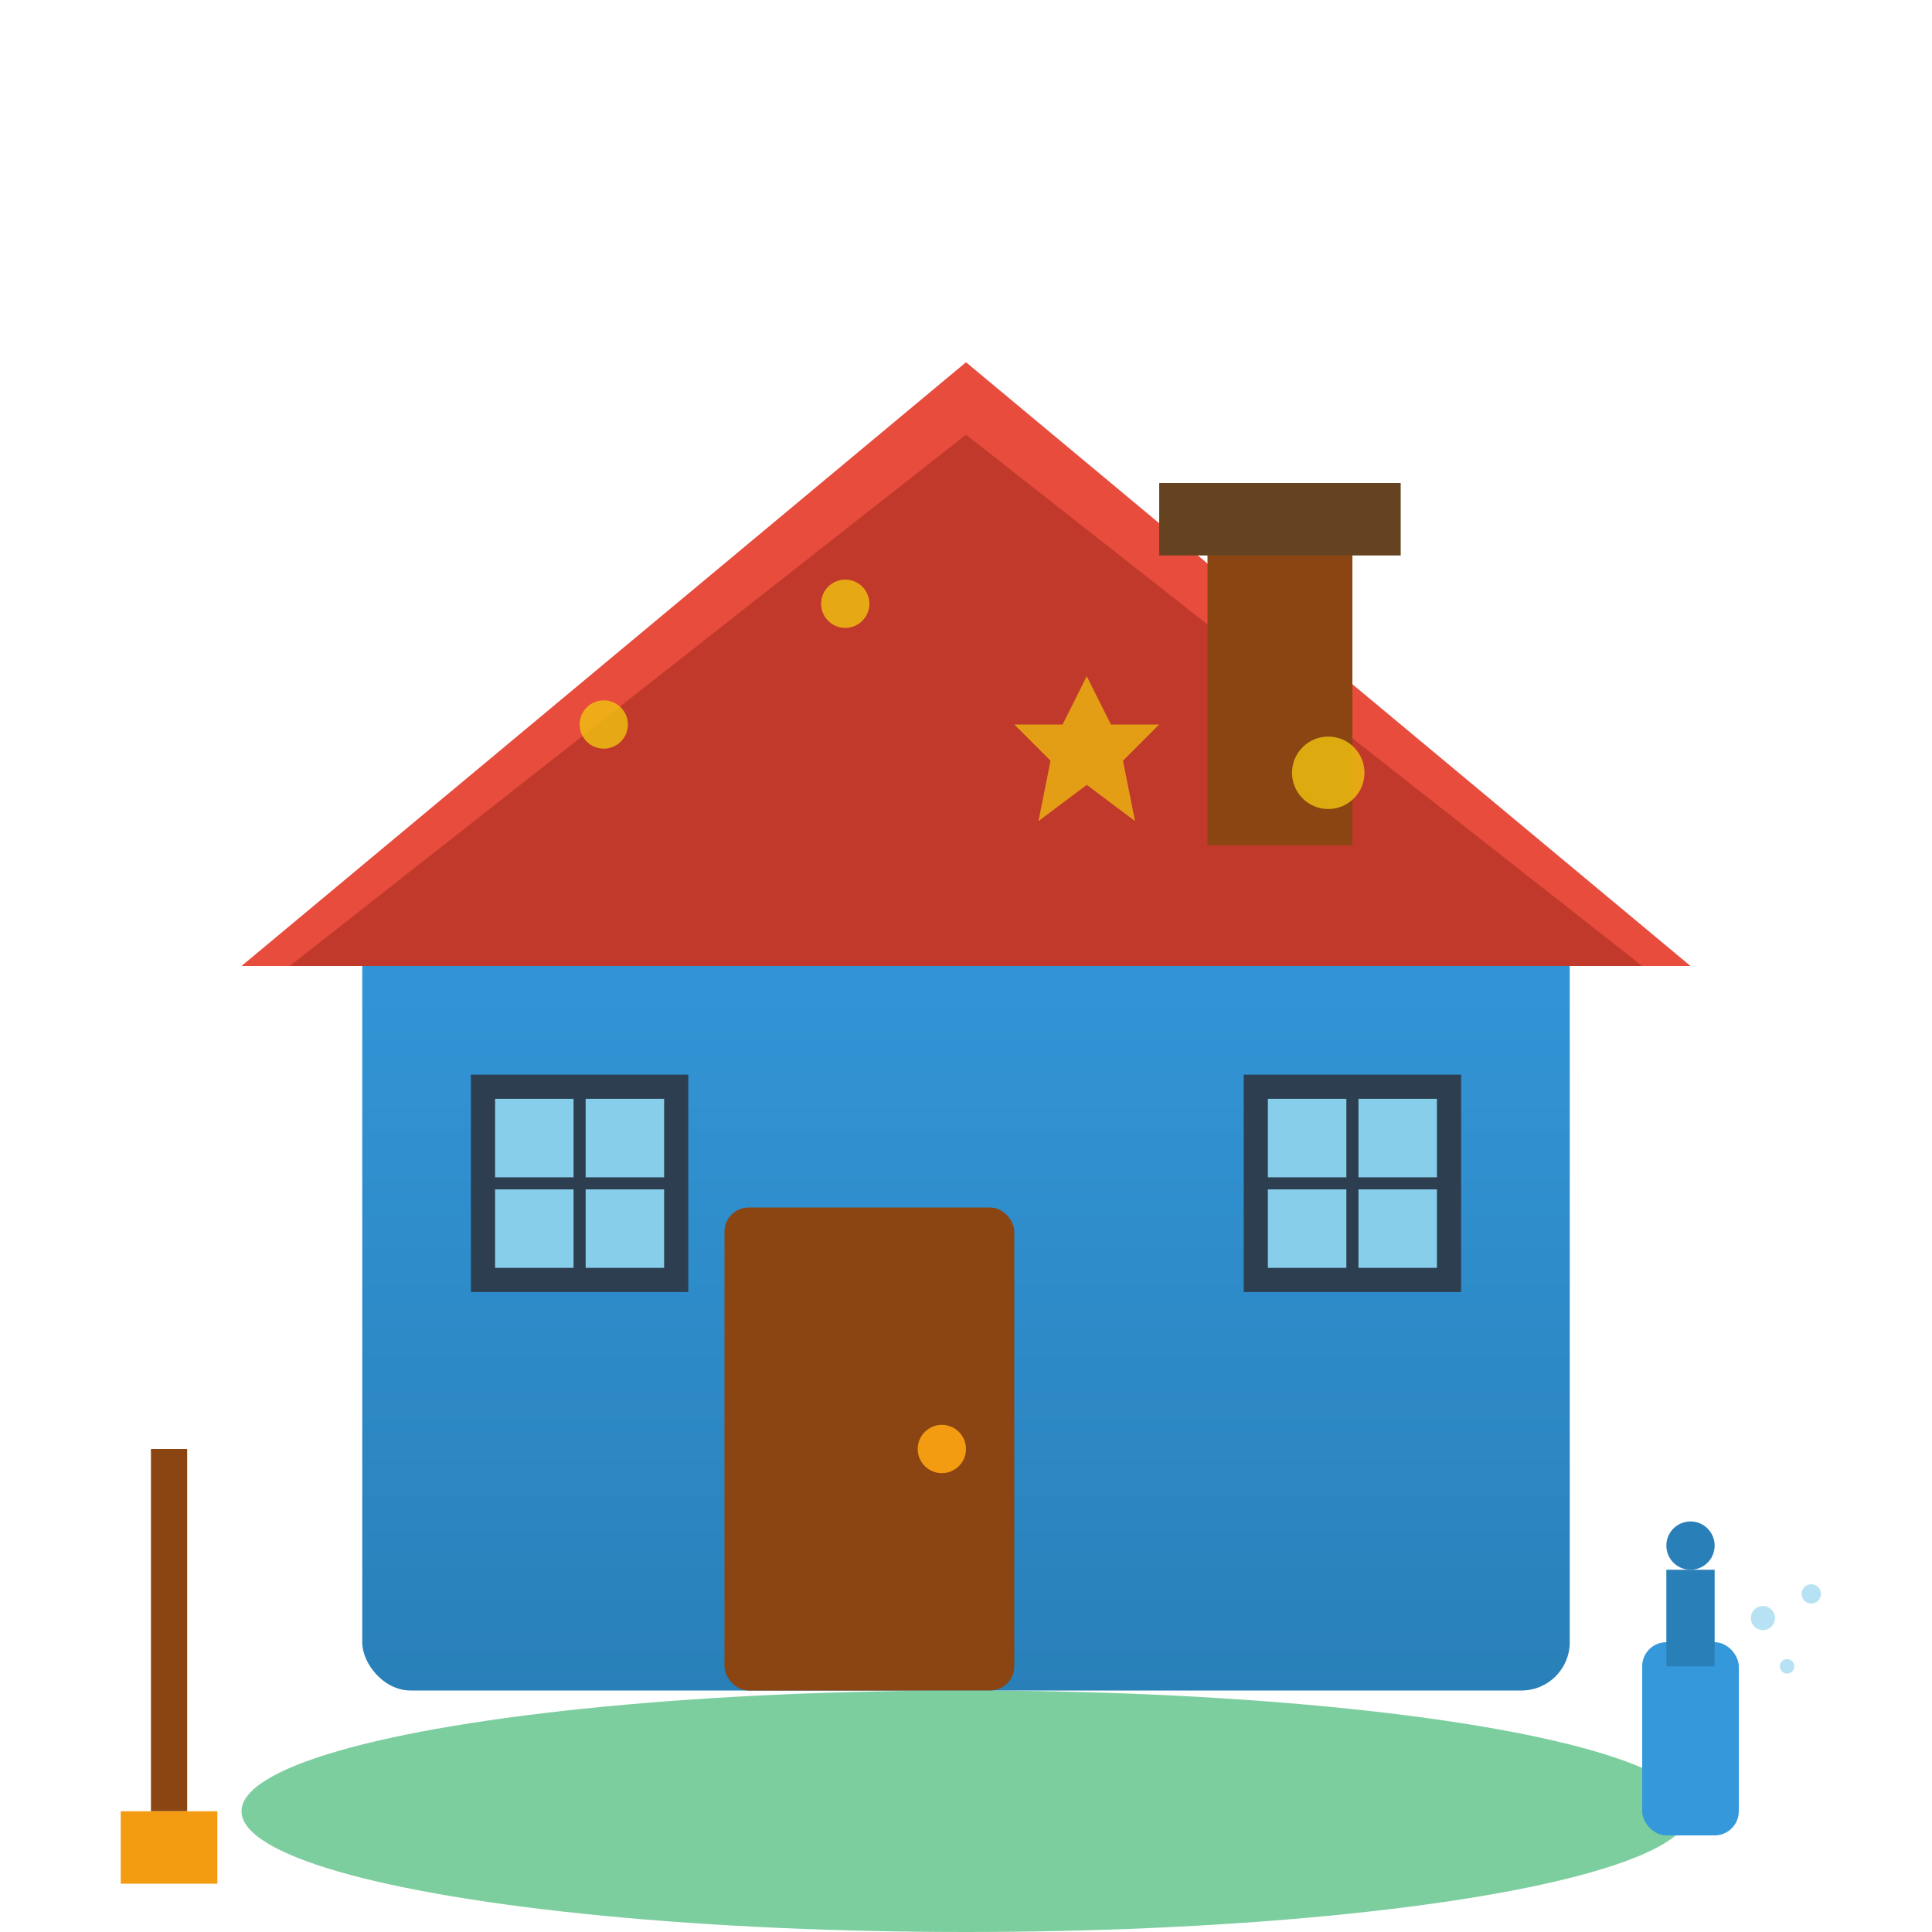
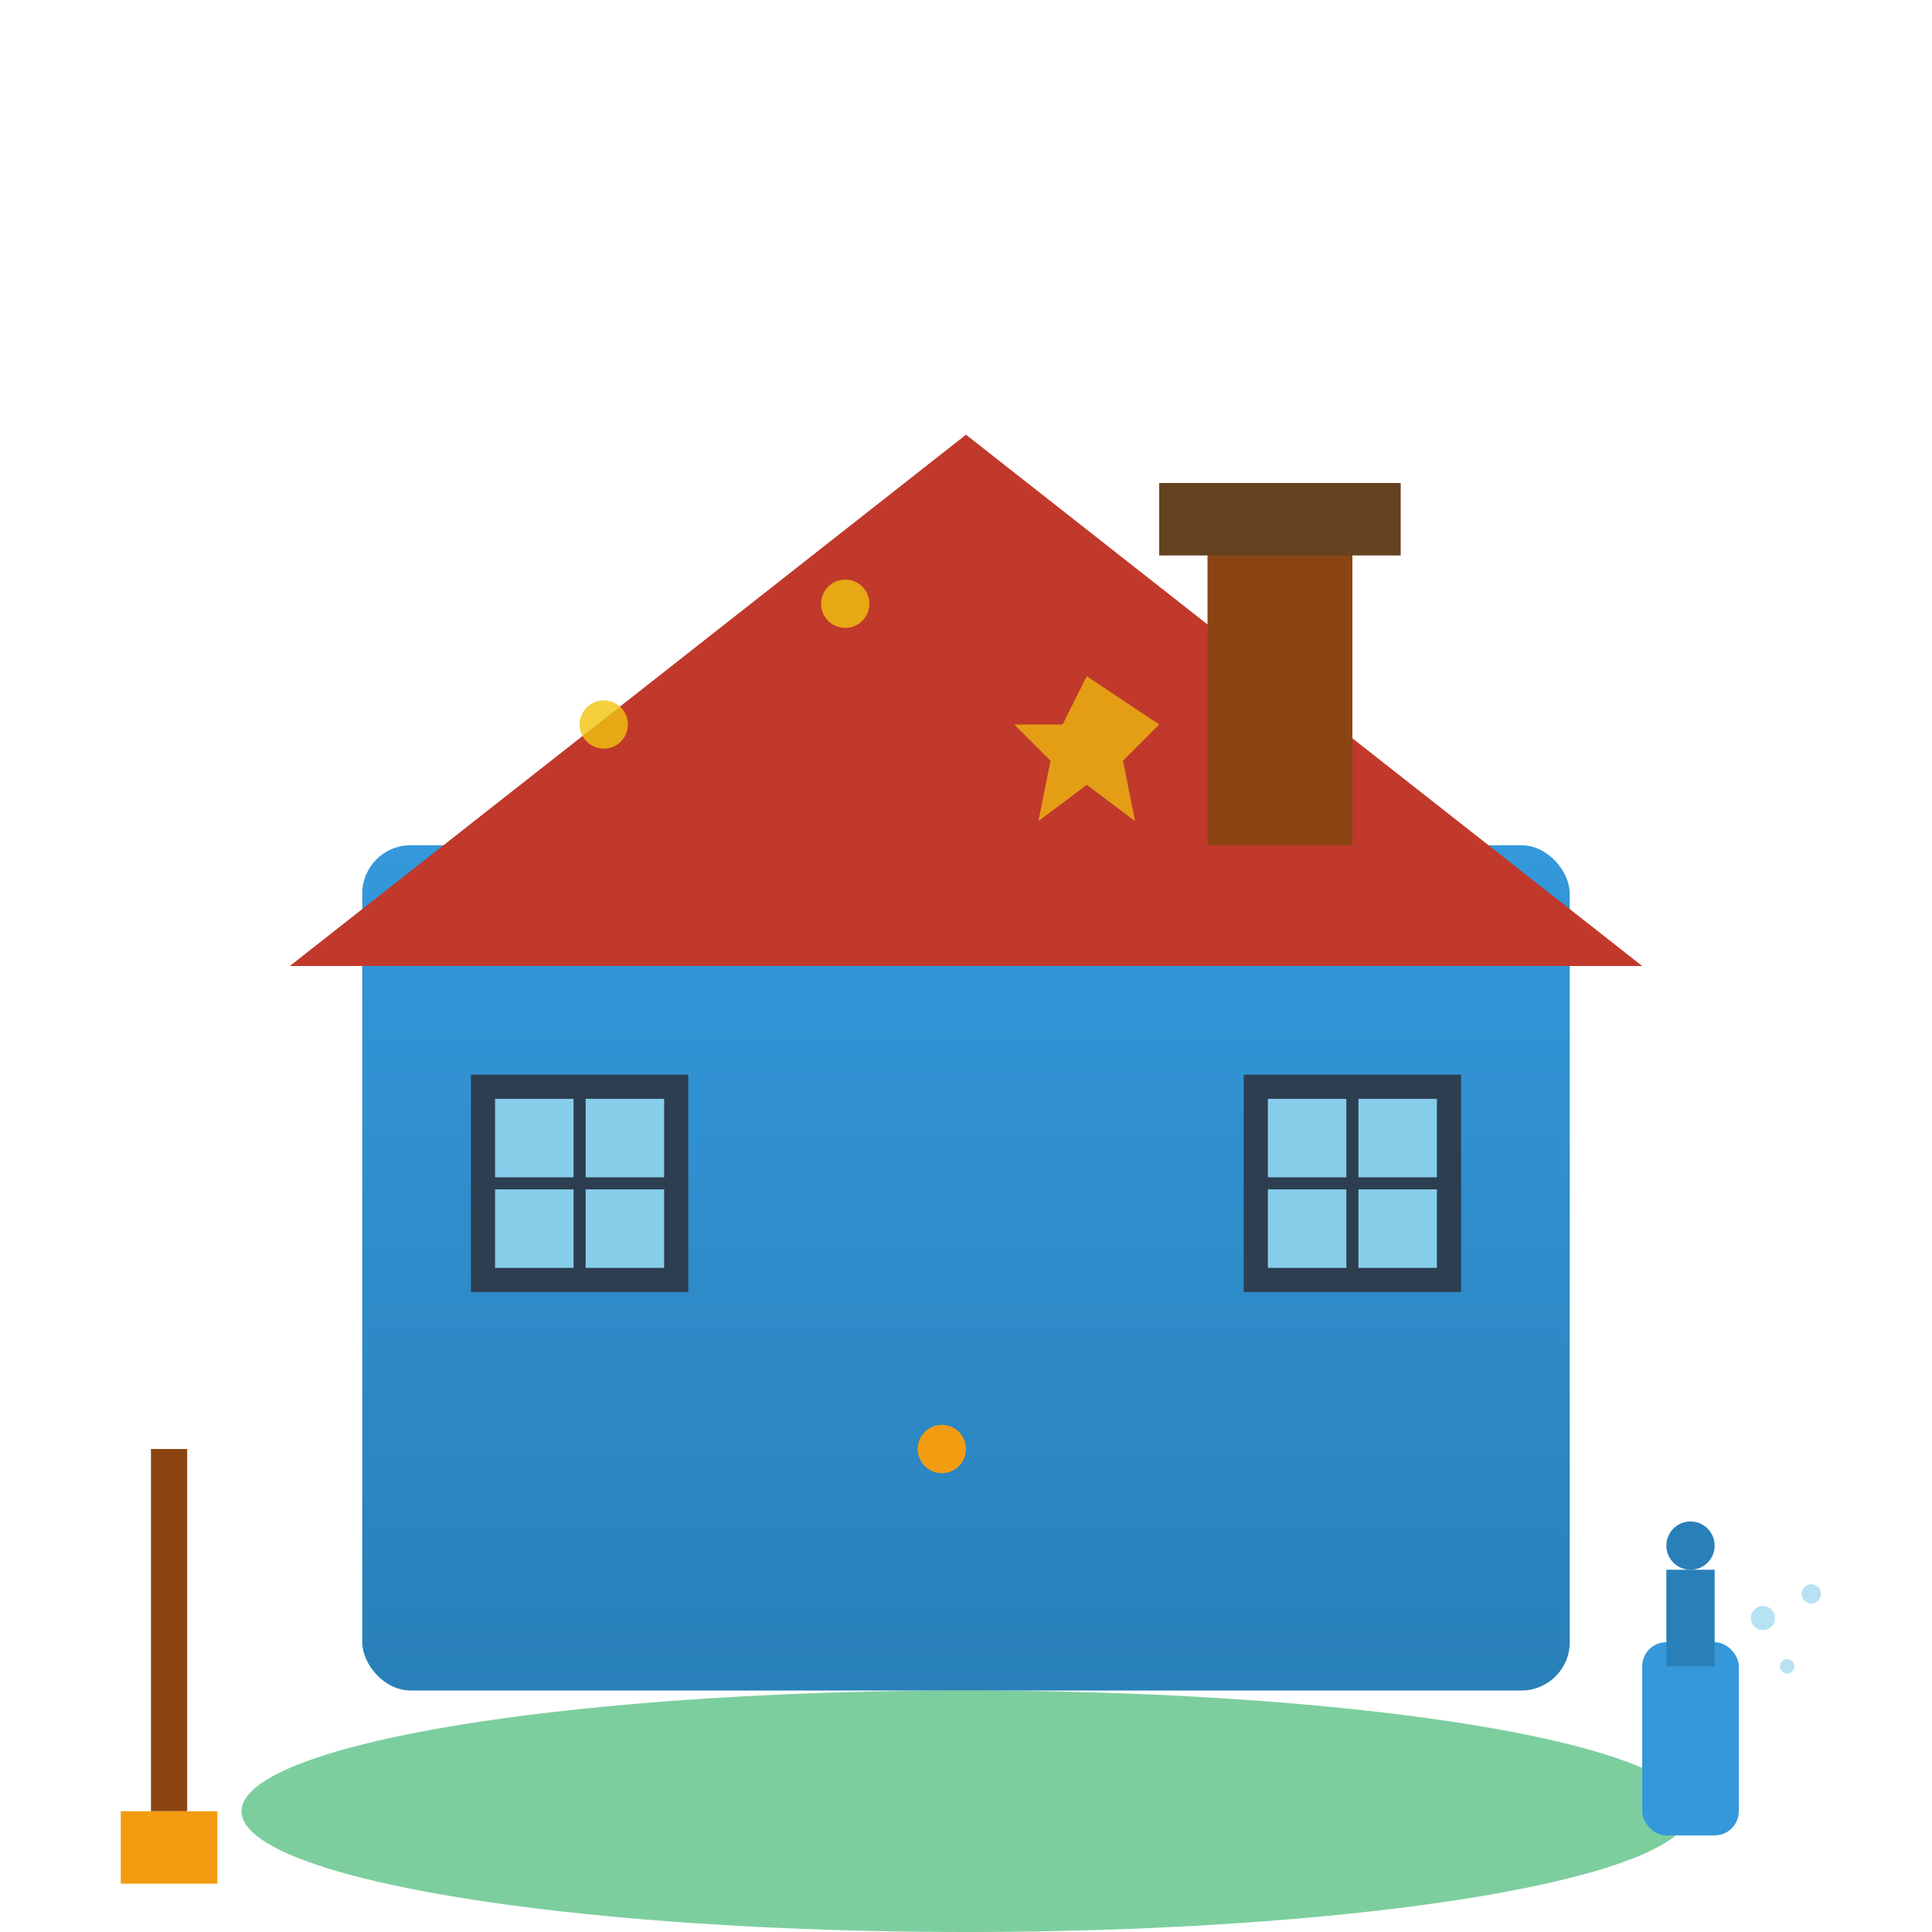
<svg xmlns="http://www.w3.org/2000/svg" width="80" height="80" viewBox="0 0 80 80">
  <defs>
    <linearGradient id="houseGradient" x1="0%" y1="0%" x2="0%" y2="100%">
      <stop offset="0%" style="stop-color:#3498db;stop-opacity:1" />
      <stop offset="100%" style="stop-color:#2980b9;stop-opacity:1" />
    </linearGradient>
  </defs>
  <rect x="15" y="35" width="50" height="35" fill="url(#houseGradient)" rx="2" />
-   <path d="M10 40 L40 15 L70 40 Z" fill="#e74c3c" />
  <path d="M12 40 L40 18 L68 40 Z" fill="#c0392b" />
  <rect x="50" y="20" width="6" height="15" fill="#8b4513" />
  <rect x="48" y="20" width="10" height="3" fill="#654321" />
-   <rect x="30" y="50" width="12" height="20" fill="#8b4513" rx="1" />
  <circle cx="39" cy="60" r="1" fill="#f39c12" />
  <rect x="20" y="45" width="8" height="8" fill="#87ceeb" stroke="#2c3e50" stroke-width="1" />
  <line x1="24" y1="45" x2="24" y2="53" stroke="#2c3e50" stroke-width="0.5" />
  <line x1="20" y1="49" x2="28" y2="49" stroke="#2c3e50" stroke-width="0.5" />
  <rect x="52" y="45" width="8" height="8" fill="#87ceeb" stroke="#2c3e50" stroke-width="1" />
  <line x1="56" y1="45" x2="56" y2="53" stroke="#2c3e50" stroke-width="0.5" />
  <line x1="52" y1="49" x2="60" y2="49" stroke="#2c3e50" stroke-width="0.5" />
  <g fill="#f1c40f" opacity="0.8">
    <circle cx="25" cy="30" r="1" />
-     <circle cx="55" cy="32" r="1.5" />
    <circle cx="35" cy="25" r="1" />
-     <path d="M45 28 L46 30 L48 30 L46.5 31.5 L47 34 L45 32.5 L43 34 L43.5 31.5 L42 30 L44 30 Z" opacity="0.9" />
+     <path d="M45 28 L48 30 L46.5 31.5 L47 34 L45 32.5 L43 34 L43.5 31.5 L42 30 L44 30 Z" opacity="0.9" />
  </g>
  <ellipse cx="40" cy="75" rx="30" ry="5" fill="#27ae60" opacity="0.6" />
  <g transform="translate(5, 55)">
    <line x1="2" y1="5" x2="2" y2="20" stroke="#8b4513" stroke-width="1.5" />
    <rect x="0" y="20" width="4" height="3" fill="#f39c12" />
  </g>
  <g transform="translate(68, 60)">
    <rect x="0" y="8" width="4" height="8" fill="#3498db" rx="1" />
    <rect x="1" y="5" width="2" height="4" fill="#2980b9" />
    <circle cx="2" cy="4" r="1" fill="#2980b9" />
    <g opacity="0.6">
      <circle cx="5" cy="7" r="0.5" fill="#87ceeb" />
      <circle cx="6" cy="9" r="0.3" fill="#87ceeb" />
      <circle cx="7" cy="6" r="0.4" fill="#87ceeb" />
    </g>
  </g>
</svg>